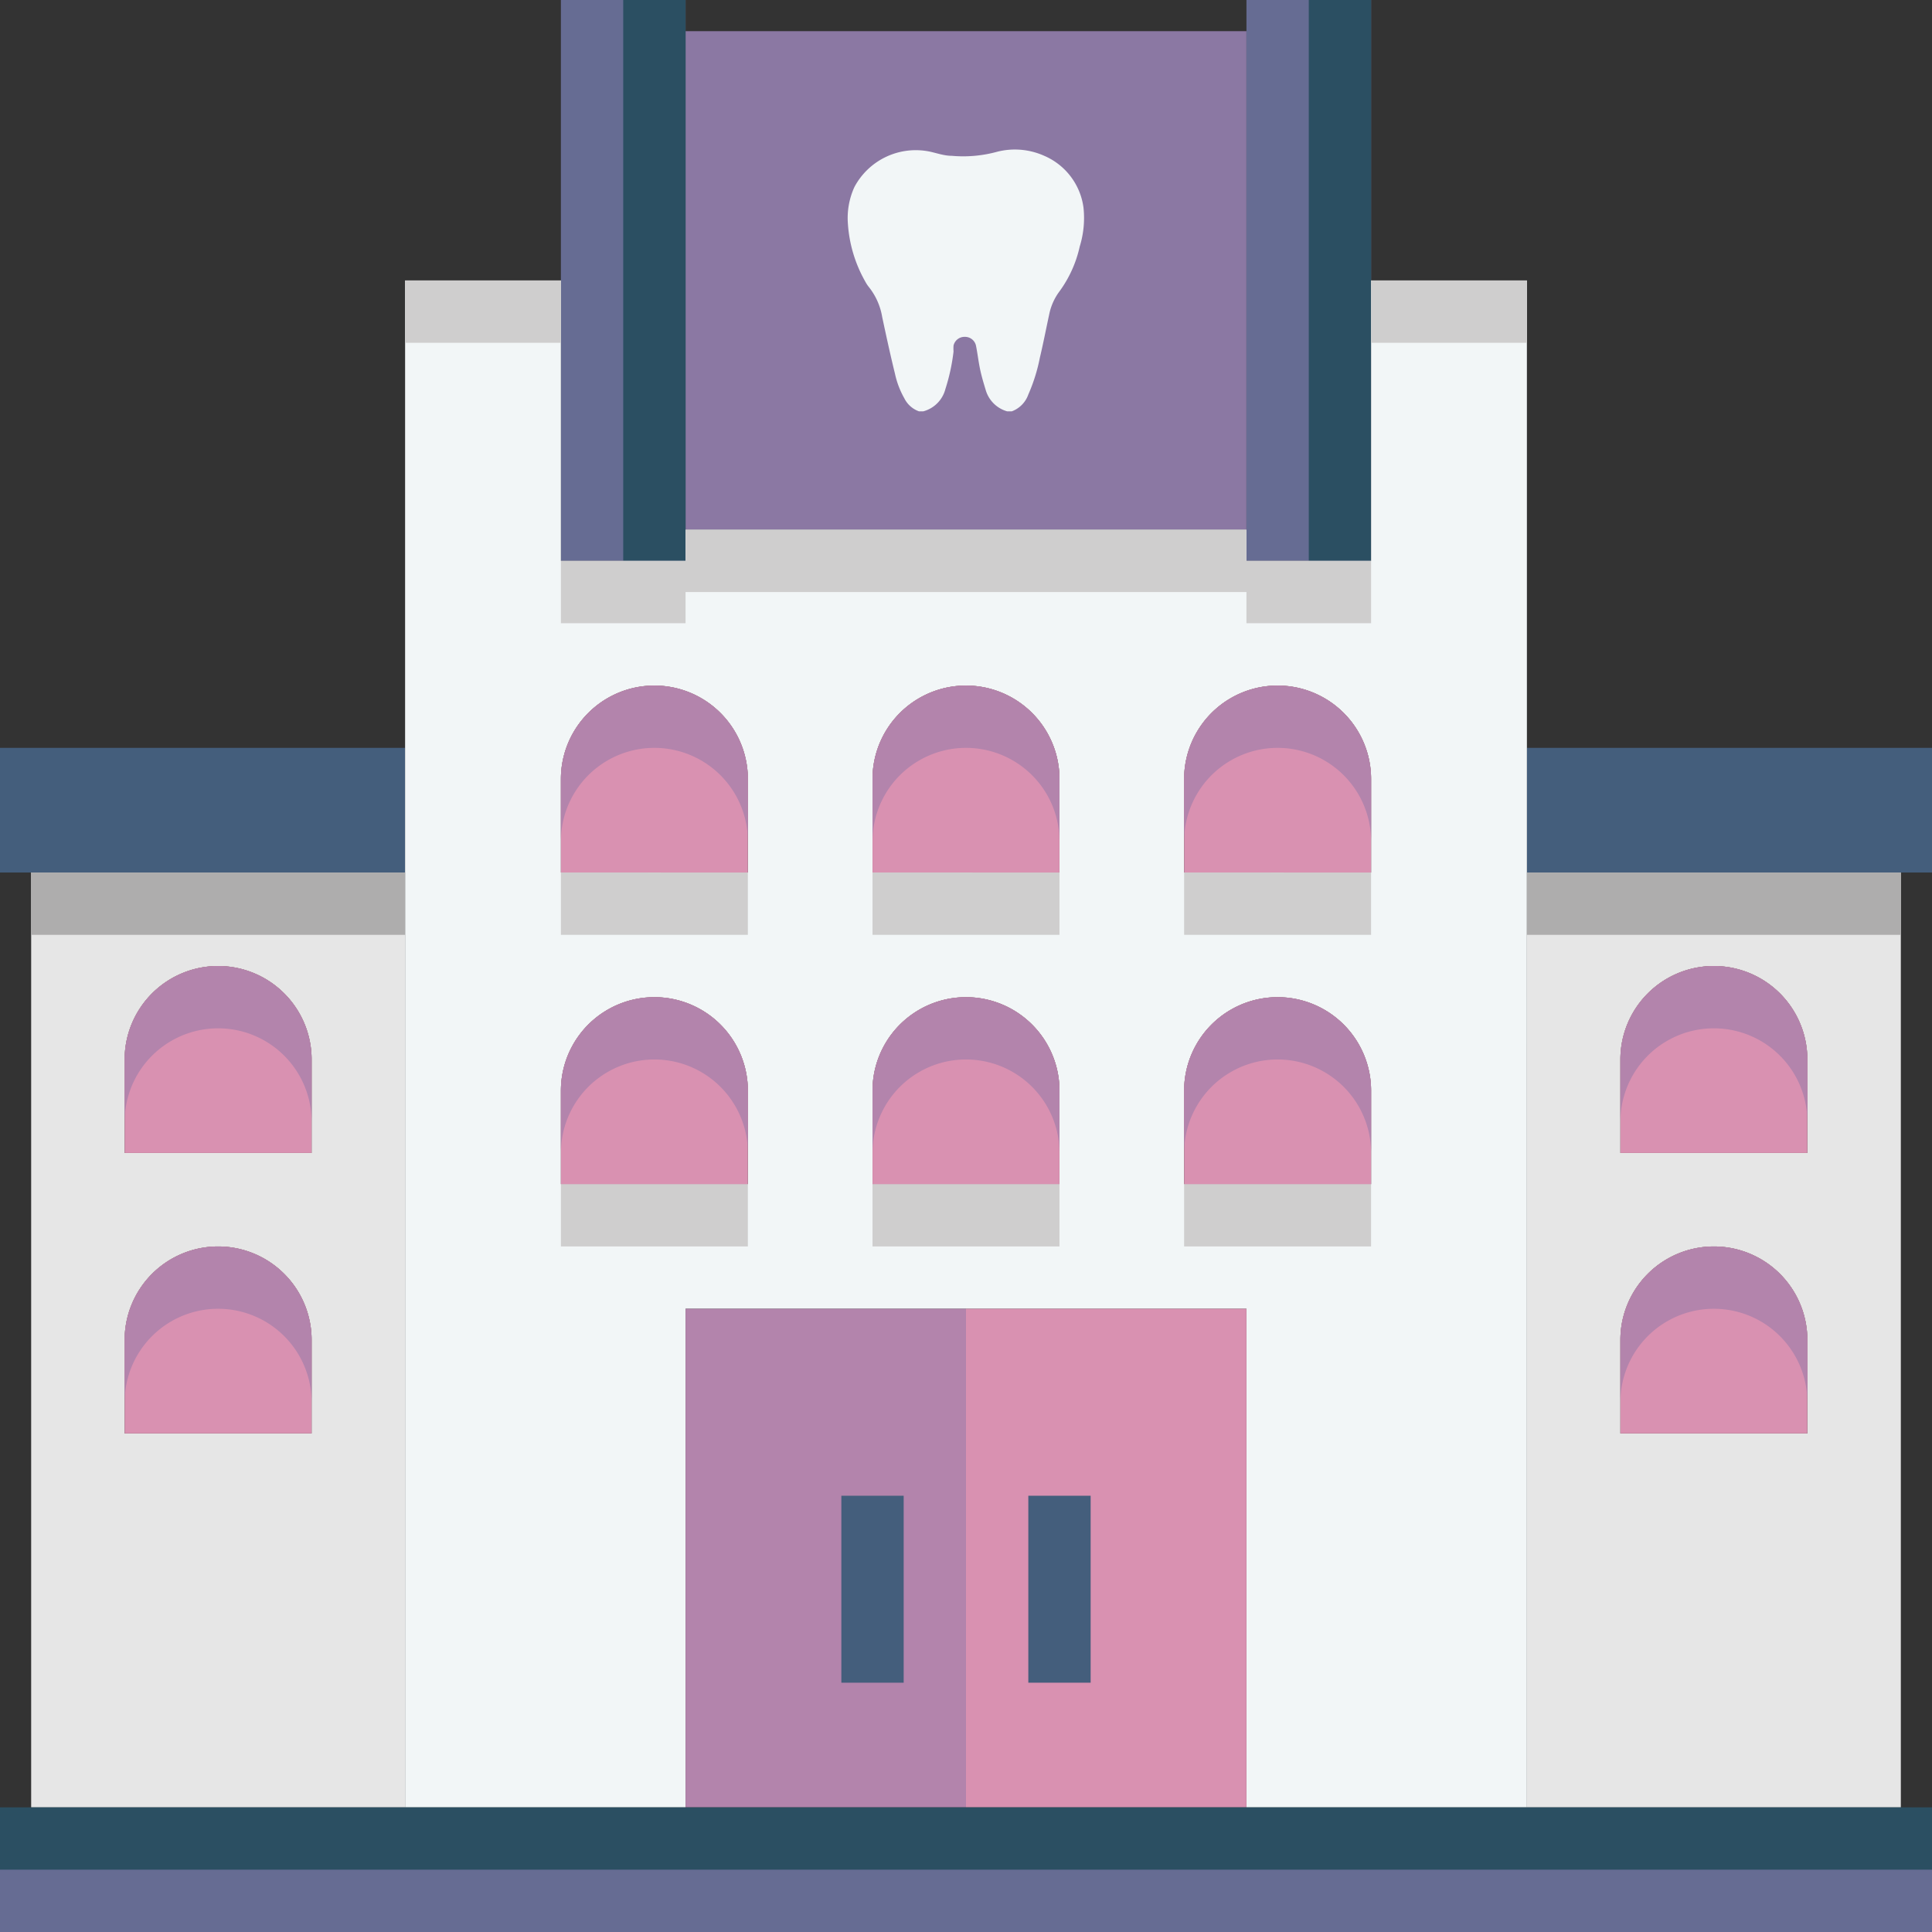
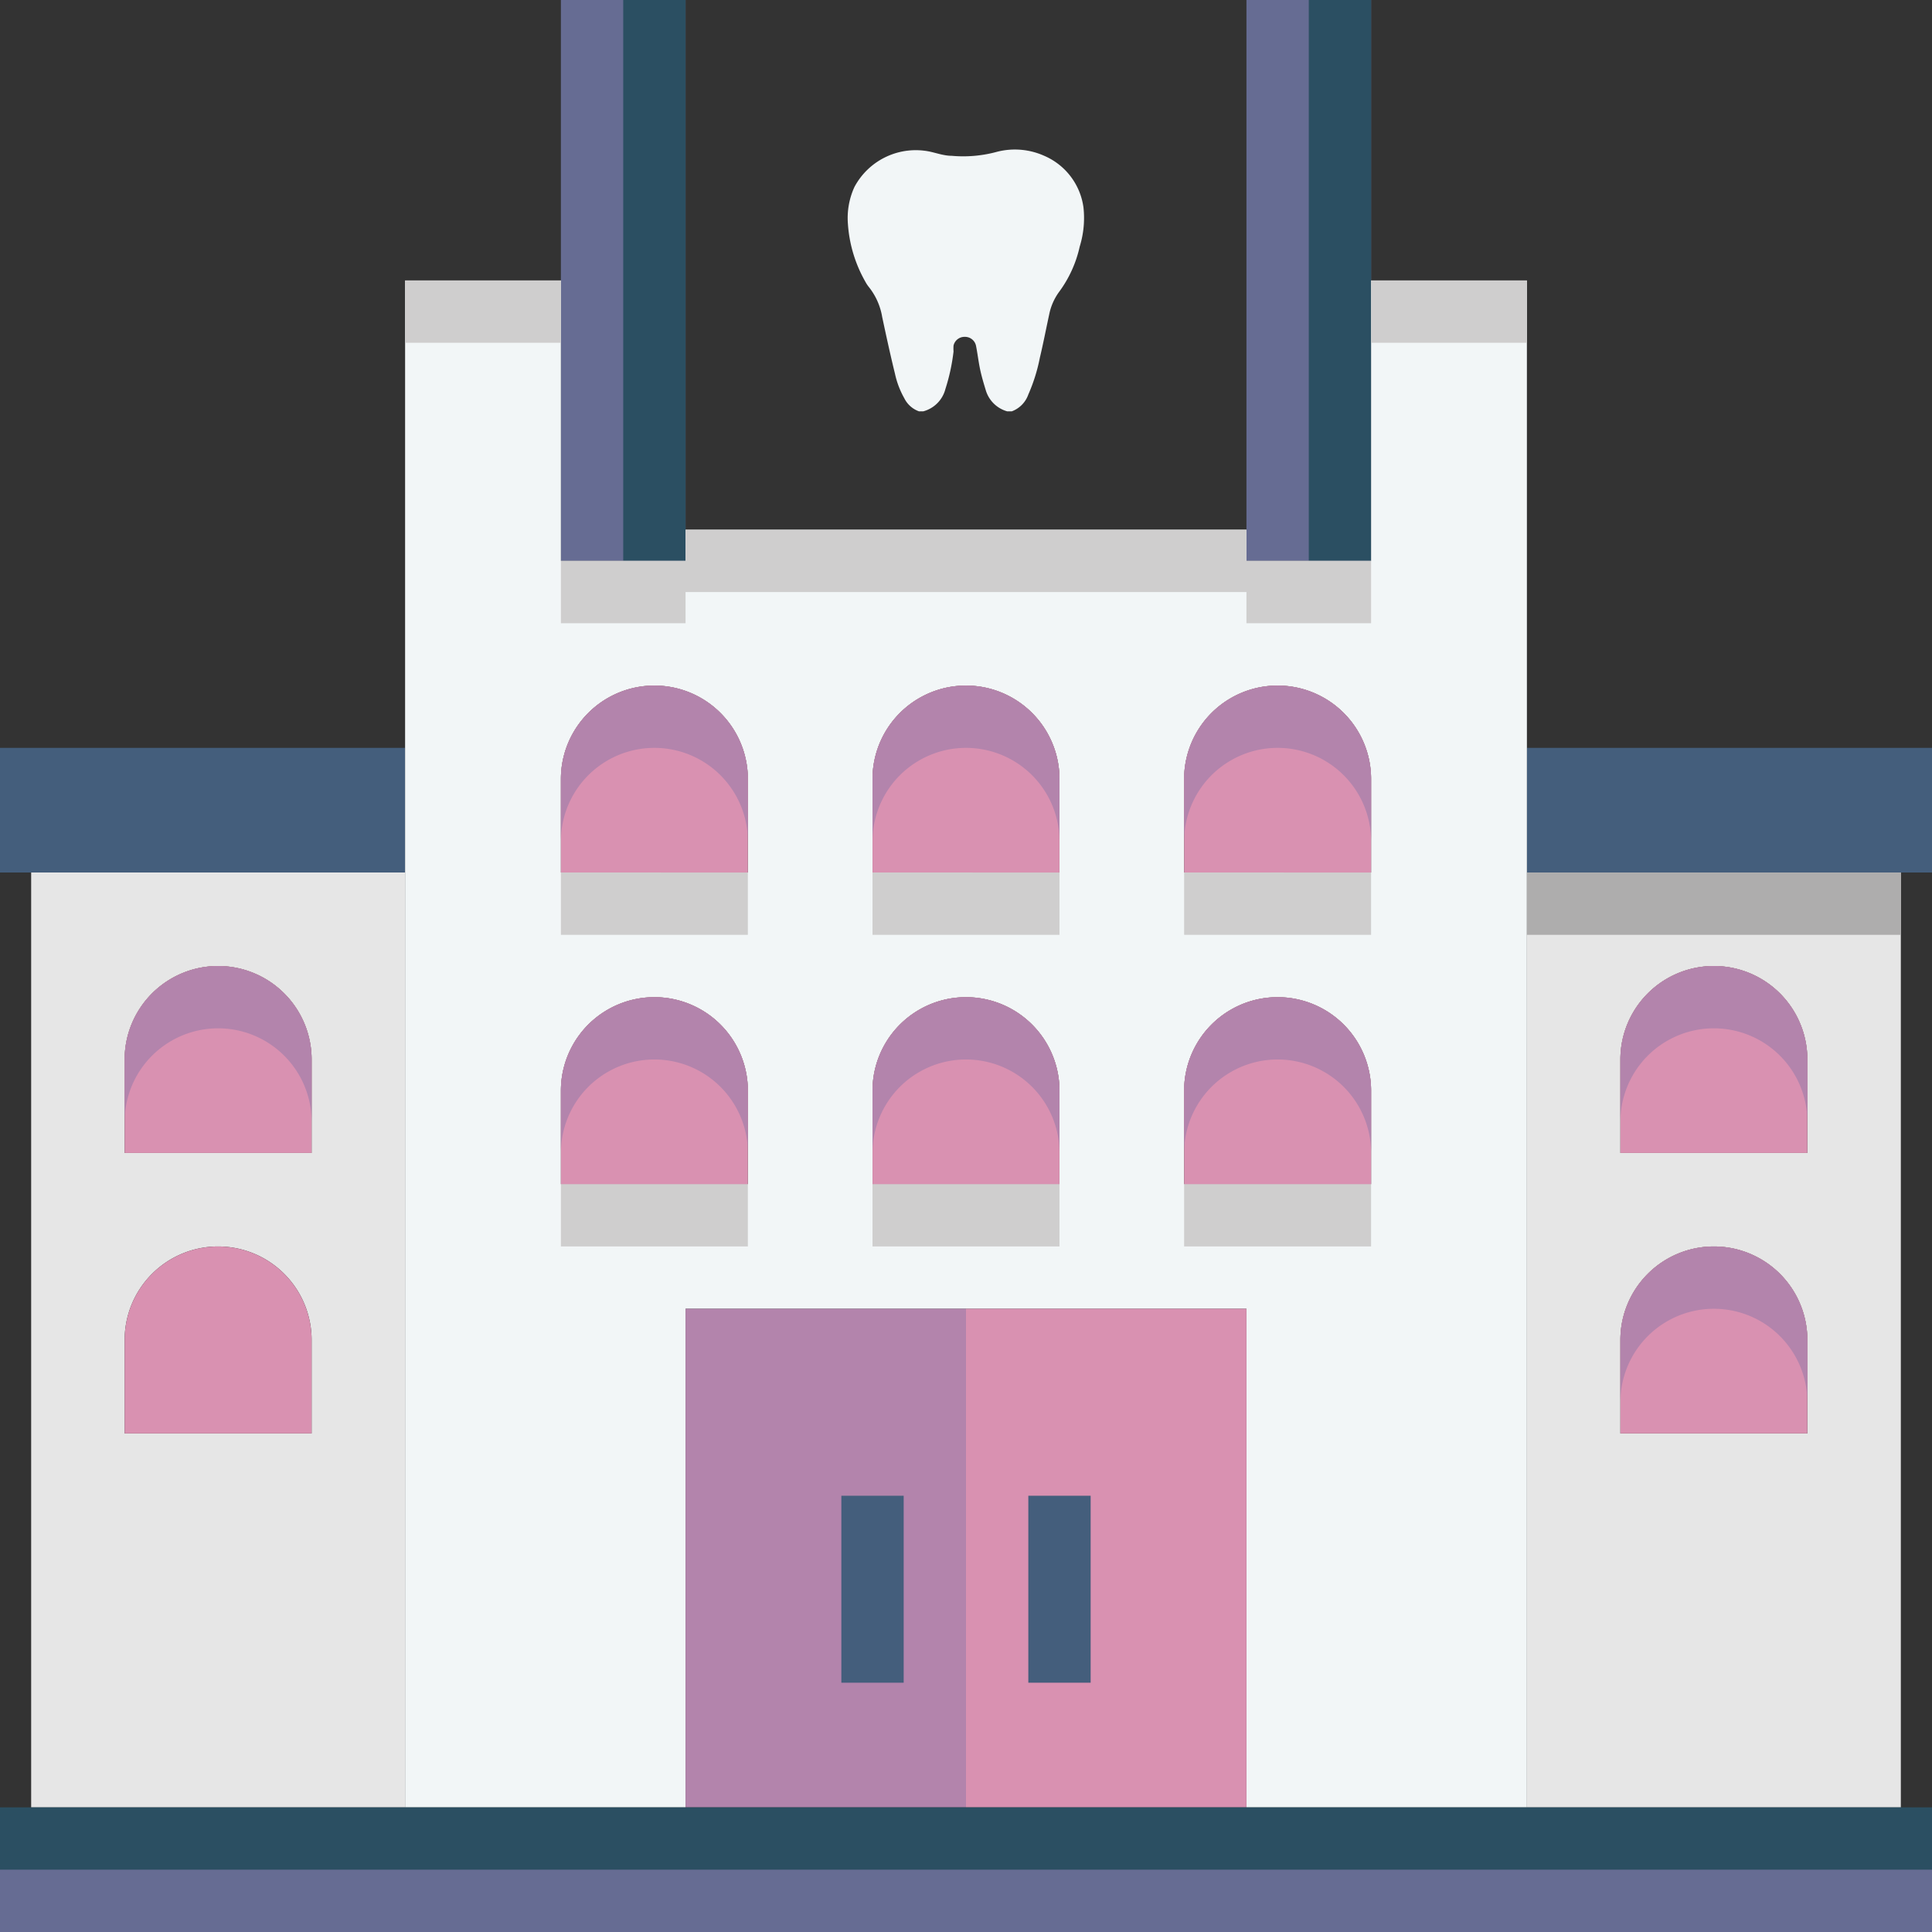
<svg xmlns="http://www.w3.org/2000/svg" viewBox="0 0 62 62">
  <rect x="0" y="0" width="62" height="62" fill="#333333" stroke="none" />
  <g id="Vrstva_2" data-name="Vrstva 2">
    <g id="Vrstva_1-2" data-name="Vrstva 1">
-       <rect x="22" y="1" width="18" height="16" style="fill:#8b78a3" />
      <polygon points="22 1 22 17 22 18 18 18 18 9 18 0 22 0 22 1" style="fill:#666c93" />
      <polygon points="44 9 44 18 40 18 40 17 40 1 40 0 44 0 44 9" style="fill:#666c93" />
      <polygon points="44 9 44 18 42 18 42 17 42 1 42 0 44 0 44 9" style="fill:#2b4f62" />
      <polygon points="22 9 22 18 20 18 20 17 20 1 20 0 22 0 22 9" style="fill:#2b4f62" />
      <polygon points="13 24 13 28 1 28 0 28 0 24 13 24" style="fill:#445e7c" />
      <polygon points="62 24 62 28 61 28 49 28 49 24 62 24" style="fill:#445e7c" />
      <path d="M1,28H13V58H1ZM7,40a3,3,0,0,0-3,3v3h6V43a3,3,0,0,0-3-3Zm0-9a3,3,0,0,0-3,3v3h6V34A3,3,0,0,0,7,31Z" style="fill:#e6e6e6" />
      <path d="M58,43a3,3,0,0,0-6,0v3h6Zm0-9a3,3,0,0,0-6,0v3h6Zm3-6V58H49V28Z" style="fill:#e6e6e6" />
      <path d="M40,18h4V9h5V58H40V42H22V58H13V9h5v9h4V17H40Zm4,20V35a3,3,0,0,0-6,0v3Zm0-10V25a3,3,0,0,0-6,0v3ZM34,38V35a3,3,0,0,0-6,0v3Zm0-10V25a3,3,0,0,0-6,0v3ZM24,38V35a3,3,0,0,0-6,0v3Zm0-10V25a3,3,0,0,0-6,0v3Z" style="fill:#f2f6f7" />
      <rect x="38" y="28" width="6" height="2" style="fill:#cfcece" />
      <polygon points="18 20 22 20 22 19 40 19 40 20 44 20 44 18 40 18 40 17 22 17 22 18 18 18 18 20" style="fill:#cfcece" />
      <rect x="18" y="38" width="6" height="2" style="fill:#cfcece" />
      <rect x="18" y="28" width="6" height="2" style="fill:#cfcece" />
      <rect x="28" y="38" width="6" height="2" style="fill:#cfcece" />
      <rect x="13" y="9" width="5" height="2" style="fill:#cfcece" />
      <rect x="44" y="9" width="5" height="2" style="fill:#cfcece" />
      <rect x="38" y="38" width="6" height="2" style="fill:#cfcece" />
      <rect x="28" y="28" width="6" height="2" style="fill:#cfcece" />
      <path d="M10,43v3H4V43a3,3,0,0,1,6,0Z" style="fill:#d991b1" />
      <path d="M10,34v3H4V34a3,3,0,0,1,6,0Z" style="fill:#d991b1" />
      <path d="M58,43v3H52V43a3,3,0,0,1,6,0Z" style="fill:#d991b1" />
      <path d="M58,34v3H52V34a3,3,0,0,1,6,0Z" style="fill:#d991b1" />
      <path d="M24,25v3H18V25a3,3,0,0,1,6,0Z" style="fill:#d991b1" />
      <path d="M24,35v3H18V35a3,3,0,0,1,6,0Z" style="fill:#d991b1" />
      <path d="M34,35v3H28V35a3,3,0,0,1,6,0Z" style="fill:#d991b1" />
      <path d="M34,25v3H28V25a3,3,0,0,1,6,0Z" style="fill:#d991b1" />
      <path d="M44,25v3H38V25a3,3,0,0,1,6,0Z" style="fill:#d991b1" />
      <path d="M43.12,22.88A3,3,0,0,0,38,25v2a3,3,0,0,1,6,0V25A3,3,0,0,0,43.12,22.88Z" style="fill:#b384ac" />
      <path d="M33.12,22.88A3,3,0,0,0,28,25v2a3,3,0,0,1,6,0V25A3,3,0,0,0,33.12,22.88Z" style="fill:#b384ac" />
      <path d="M23.12,22.88A3,3,0,0,0,18,25v2a3,3,0,0,1,6,0V25A3,3,0,0,0,23.12,22.88Z" style="fill:#b384ac" />
      <path d="M44,35v3H38V35a3,3,0,0,1,6,0Z" style="fill:#d991b1" />
      <rect x="31" y="42" width="9" height="16" style="fill:#d991b1" />
      <rect x="22" y="42" width="9" height="16" style="fill:#b384ac" />
      <polygon points="62 58 62 62 0 62 0 58 1 58 13 58 22 58 31 58 40 58 49 58 61 58 62 58" style="fill:#2b4f62" />
      <polygon points="62 60 62 62 0 62 0 60 1 60 13 60 22 60 31 60 40 60 49 60 61 60 62 60" style="fill:#666c93" />
      <path d="M43.12,32.88A3,3,0,0,0,38,35v2a3,3,0,0,1,6,0V35A3,3,0,0,0,43.12,32.88Z" style="fill:#b384ac" />
      <path d="M57.12,31.88A3,3,0,0,0,52,34v2a3,3,0,0,1,6,0V34A3,3,0,0,0,57.12,31.88Z" style="fill:#b384ac" />
      <path d="M57.12,40.88A3,3,0,0,0,52,43v2a3,3,0,0,1,6,0V43A3,3,0,0,0,57.12,40.88Z" style="fill:#b384ac" />
      <path d="M33.12,32.88A3,3,0,0,0,28,35v2a3,3,0,0,1,6,0V35A3,3,0,0,0,33.12,32.88Z" style="fill:#b384ac" />
      <path d="M23.12,32.88A3,3,0,0,0,18,35v2a3,3,0,0,1,6,0V35A3,3,0,0,0,23.12,32.88Z" style="fill:#b384ac" />
      <path d="M9.12,31.88A3,3,0,0,0,4,34v2a3,3,0,0,1,6,0V34A3,3,0,0,0,9.12,31.88Z" style="fill:#b384ac" />
-       <path d="M9.12,40.88A3,3,0,0,0,4,43v2a3,3,0,0,1,6,0V43A3,3,0,0,0,9.12,40.88Z" style="fill:#b384ac" />
      <rect x="27" y="48" width="2" height="6" style="fill:#445e7c" />
      <rect x="33" y="48" width="2" height="6" style="fill:#445e7c" />
-       <rect x="1" y="28" width="12" height="2" style="fill:#aeadad" />
      <rect x="49" y="28" width="12" height="2" style="fill:#aeadad" />
      <path d="M34.77,6.66A2.11,2.11,0,0,0,33.51,5,2.3,2.3,0,0,0,32,4.87,4.12,4.12,0,0,1,30.54,5c-.23,0-.46-.08-.68-.13A2.23,2.23,0,0,0,27.42,6a2.39,2.39,0,0,0-.21,1.18,4.33,4.33,0,0,0,.56,1.86,1.13,1.13,0,0,0,.12.18,2.09,2.09,0,0,1,.42.95c.13.61.26,1.21.41,1.82a2.8,2.8,0,0,0,.3.79.84.84,0,0,0,.47.42h.14a1,1,0,0,0,.71-.72,6.27,6.27,0,0,0,.26-1.2,1.29,1.29,0,0,1,0-.19.36.36,0,0,1,.36-.28.36.36,0,0,1,.36.28c.05.25.08.51.13.75s.12.47.19.7a1,1,0,0,0,.68.66h.15a.89.89,0,0,0,.53-.54,5.57,5.57,0,0,0,.37-1.18c.11-.46.2-.93.3-1.39A1.84,1.84,0,0,1,34,9.35a3.83,3.83,0,0,0,.65-1.44A3.1,3.1,0,0,0,34.77,6.66Z" style="fill:#f2f6f7" />
    </g>
  </g>
</svg>